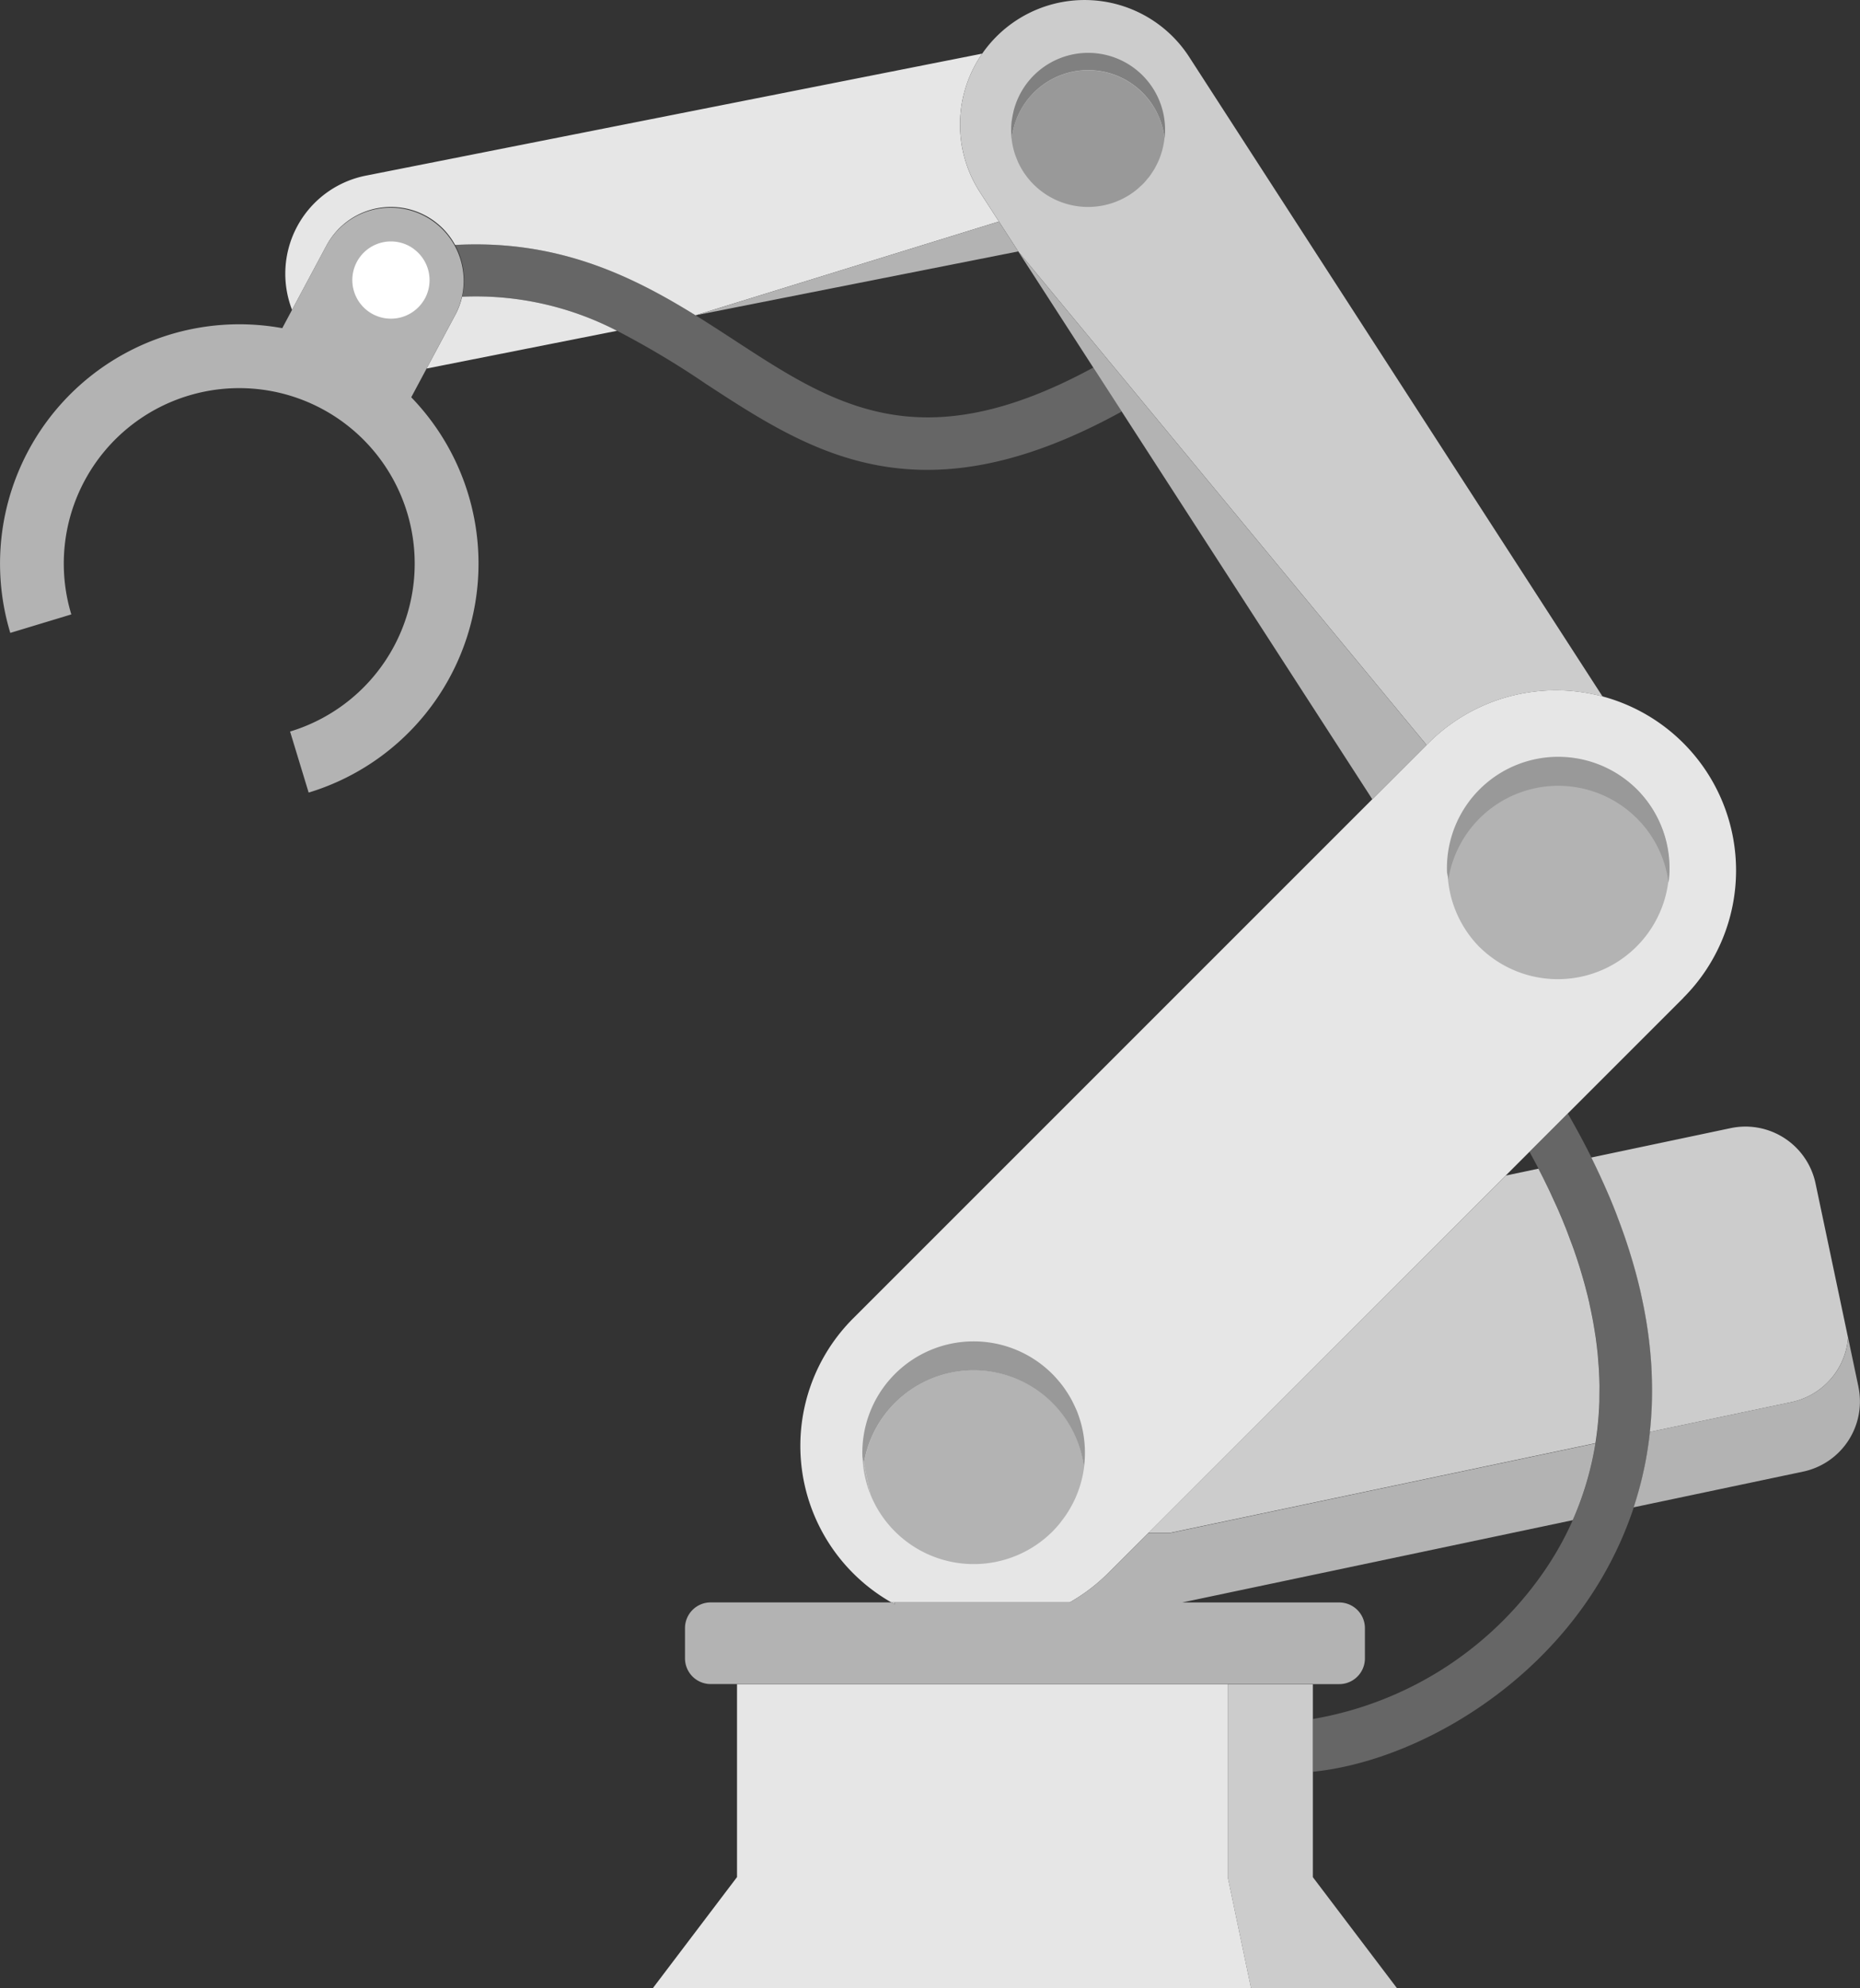
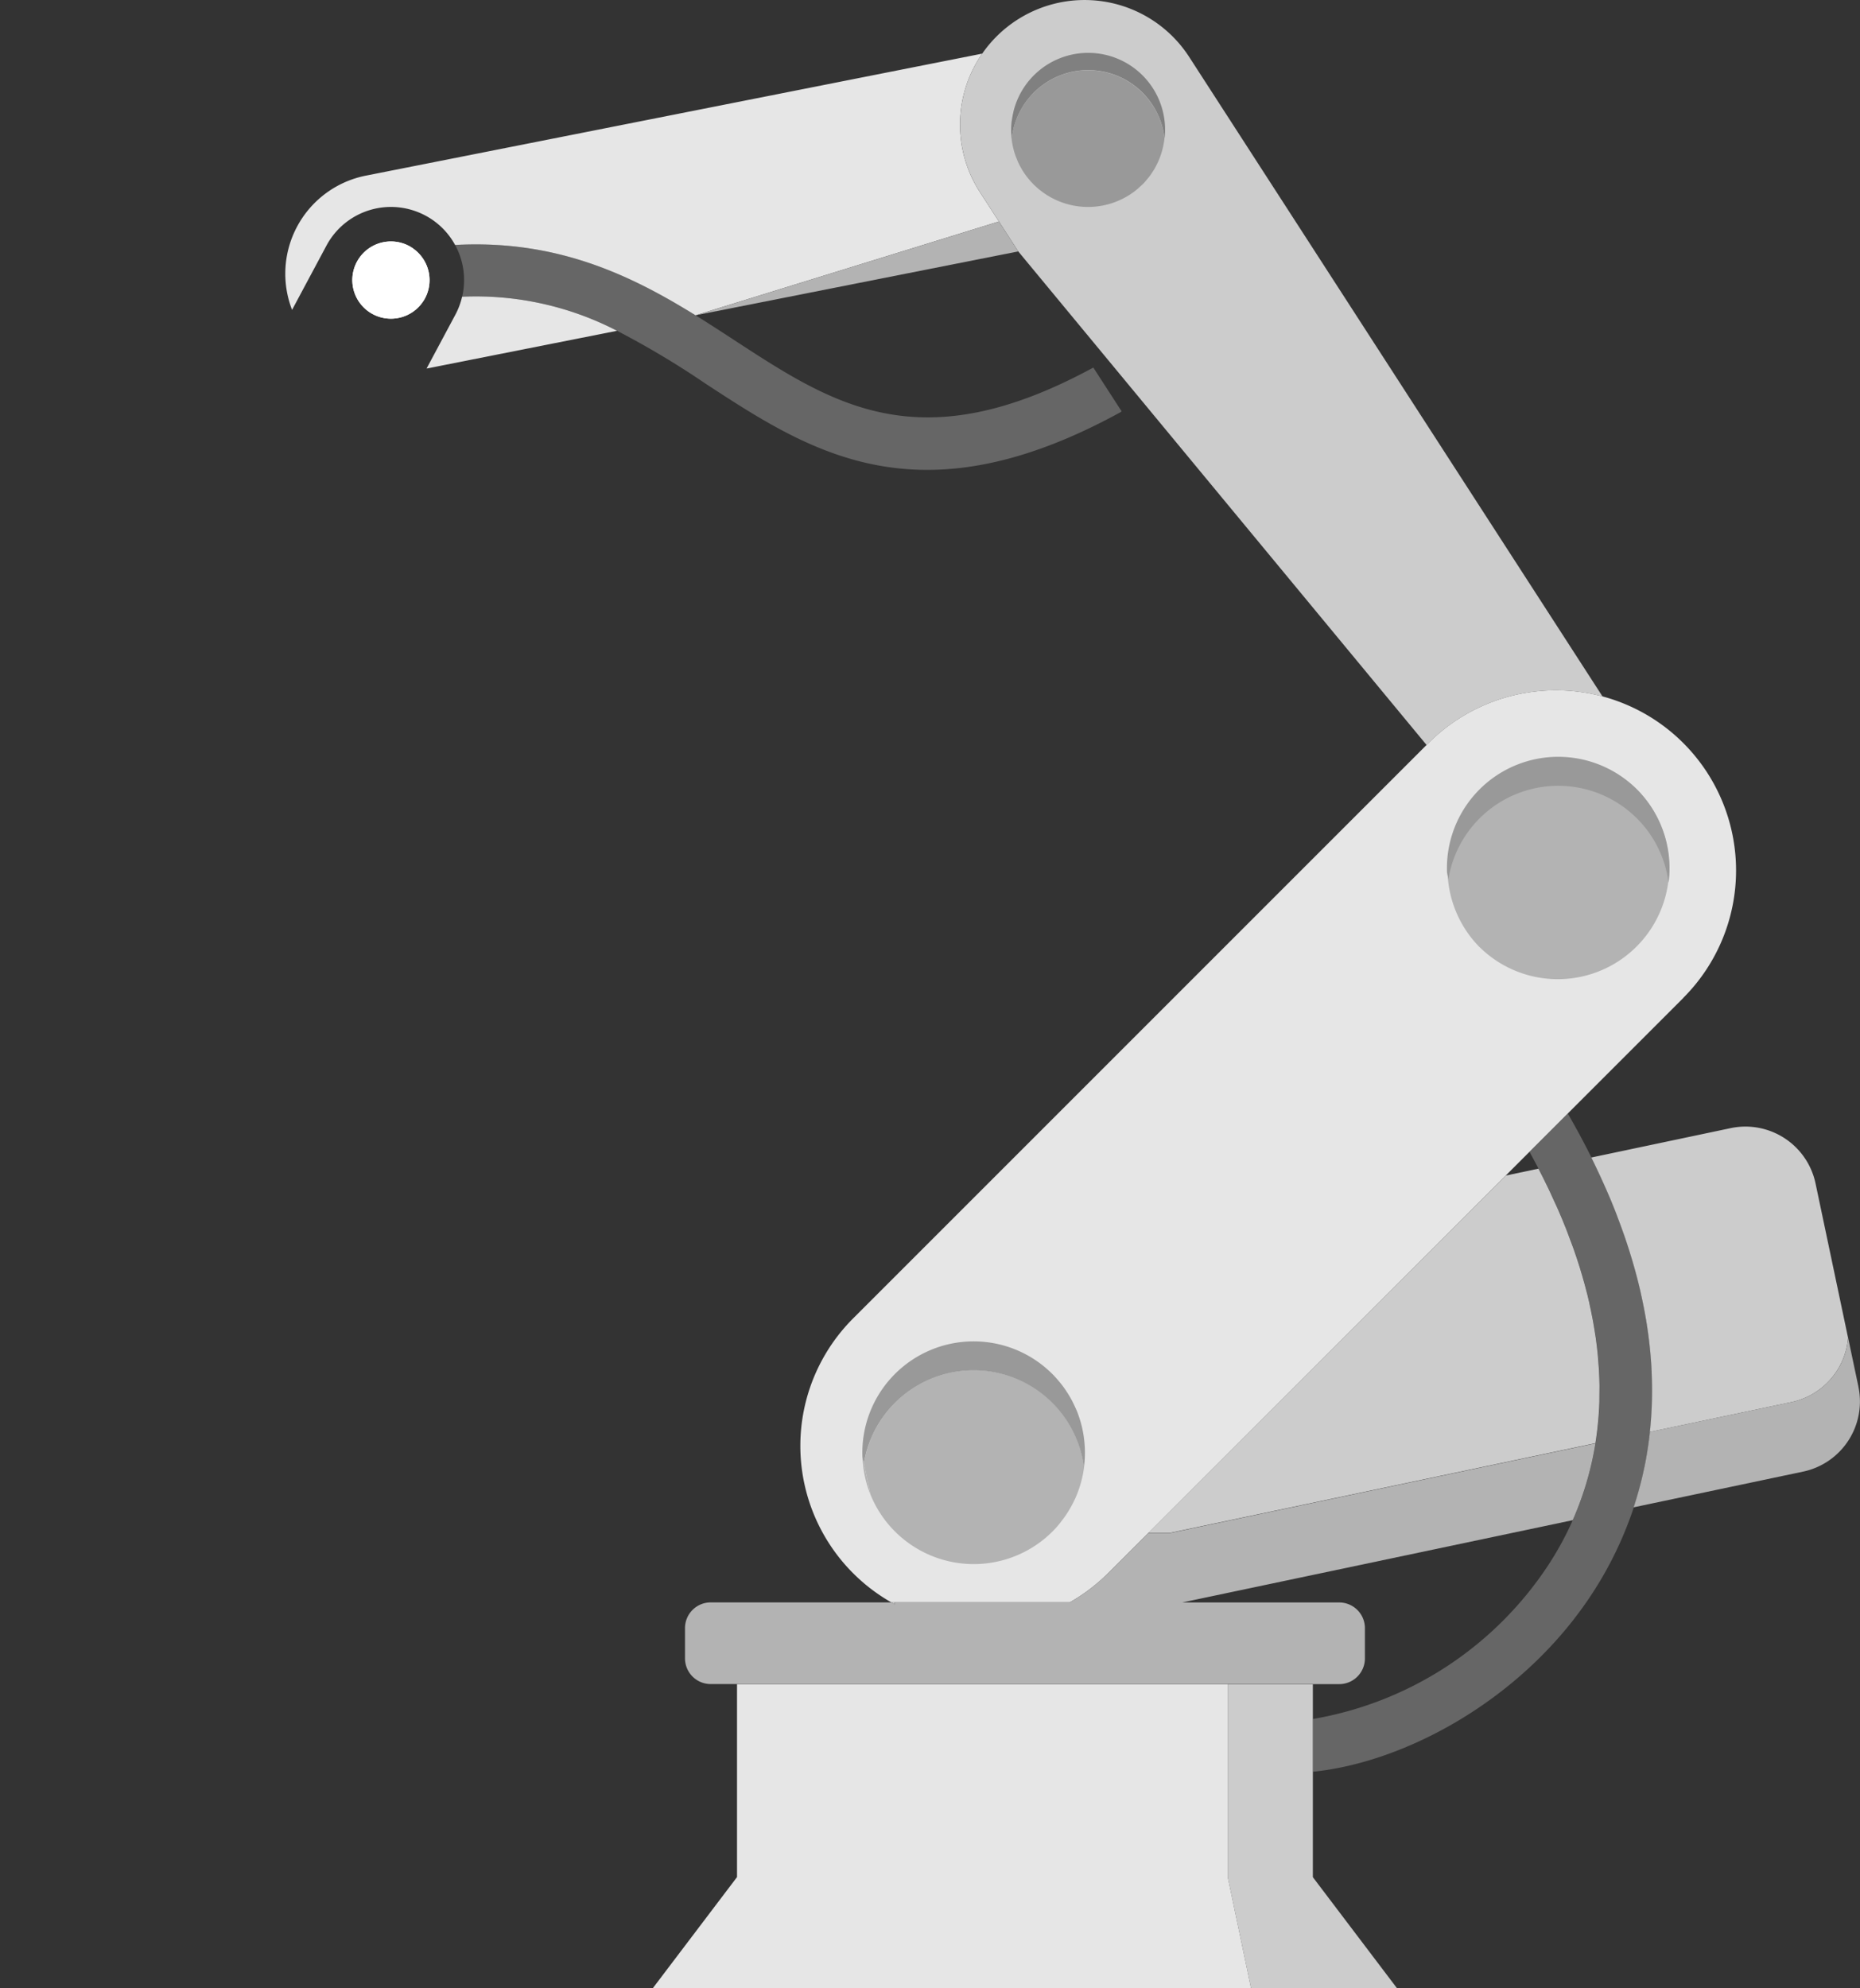
<svg xmlns="http://www.w3.org/2000/svg" id="Raggruppa_9" data-name="Raggruppa 9" width="121.465" height="129.829" viewBox="0 0 121.465 129.829">
  <rect x="0" y="0" width="121.465" height="129.829" fill="#333333" stroke="none" />
  <defs>
    <clipPath id="clip-path">
      <rect id="Rettangolo_7" data-name="Rettangolo 7" width="121.465" height="129.829" fill="none" />
    </clipPath>
  </defs>
  <g id="Raggruppa_9-2" data-name="Raggruppa 9" clip-path="url(#clip-path)">
    <path id="Tracciato_10" data-name="Tracciato 10" d="M157.663,70.33l1.849,2.86c-.035.023-.065.05-.1.07-4.961,2.714-9.054,3.751-12.594,3.751-5.853,0-10.194-2.834-14.446-5.609a56.949,56.949,0,0,0-5.808-3.472,20.027,20.027,0,0,0-10.119-2.224,4.777,4.777,0,0,0-.46-3.384c6.655-.362,11.491,1.984,15.7,4.594.872.541,1.718,1.092,2.548,1.633,6.509,4.248,12.136,7.916,23.432,1.78" transform="translate(-86.265 -46.327)" fill="#666" />
    <path id="Tracciato_11" data-name="Tracciato 11" d="M356.748,300.752l0-.066q-.045-.984-.167-2.014l-.013-.1q-.059-.478-.135-.966c0-.026-.008-.052-.012-.078q-.082-.515-.185-1.041c-.008-.043-.017-.086-.026-.129q-.093-.466-.2-.94c-.012-.054-.024-.108-.037-.162q-.124-.524-.268-1.058c-.013-.048-.028-.1-.041-.146q-.128-.467-.274-.942c-.023-.075-.045-.149-.068-.224-.112-.358-.23-.719-.356-1.084-.016-.047-.034-.094-.05-.141q-.169-.482-.356-.973c-.034-.09-.068-.18-.1-.271-.143-.37-.293-.742-.451-1.118-.014-.034-.03-.068-.044-.1-.147-.346-.3-.695-.462-1.046-.045-.1-.091-.2-.137-.3-.179-.386-.363-.773-.558-1.165q-.7-1.406-1.543-2.869l-2.5,2.5c.2.37.4.736.588,1.1.211.406.409.806.6,1.2.052.108.1.214.153.322q.237.5.455.991c.029.066.06.133.089.2q.251.575.475,1.138c.037.093.073.186.109.279q.179.457.34.907c.031.086.063.172.093.258q.193.55.362,1.087c.02.065.038.128.058.193q.14.455.262.9c.025.09.049.179.073.269.094.352.182.7.26,1.046l0,.019c.077.338.144.672.207,1,.016.083.031.166.046.248.054.3.1.6.147.894,0,.034.011.069.016.1.047.329.085.654.118.975.007.068.013.136.019.2q.038.407.063.806c0,.055.008.11.011.165q.025.469.032.926c0,.043,0,.086,0,.129q0,.4-.006.79c0,.059,0,.118,0,.177q-.03.89-.126,1.73c-.006.055-.013.109-.019.163-.033.275-.07.548-.113.815h0q-.111.69-.263,1.345l-.012.049q-.145.621-.321,1.211l-.03.1q-.174.572-.374,1.113l-.032.087q-.214.571-.452,1.11a20.687,20.687,0,0,1-1.562,2.882,23.029,23.029,0,0,1-15.41,10.111V326.8c5.978-.6,13.727-4.69,18.268-11.687a24.19,24.19,0,0,0,2.684-5.576q.185-.558.345-1.142l.009-.035q.157-.574.288-1.172c0-.008,0-.017.006-.026q.132-.607.236-1.24v-.005q.1-.64.177-1.306h0q.1-.914.131-1.878c0-.01,0-.02,0-.03q.029-.95-.013-1.947" transform="translate(-248.881 -211.1)" fill="#666" />
    <path id="Tracciato_12" data-name="Tracciato 12" d="M81.885,24.243A4.776,4.776,0,0,0,75.421,26.2l-2.247,4.2a6.529,6.529,0,0,1,4.853-8.773l40.216-7.961a8.134,8.134,0,0,0-.148,9.049l1.238,1.915L99.52,30.754c-4.211-2.61-9.047-4.956-15.7-4.594a4.748,4.748,0,0,0-1.932-1.916" transform="translate(-54.101 -10.164)" fill="#e6e6e6" />
    <path id="Tracciato_13" data-name="Tracciato 13" d="M111.042,75.578a4.768,4.768,0,0,1-.435,1.164l-1.885,3.523L121.161,77.8a20.027,20.027,0,0,0-10.119-2.224" transform="translate(-80.866 -56.198)" fill="#e6e6e6" />
    <path id="Tracciato_14" data-name="Tracciato 14" d="M261.657,196.044l-7.552,7.552-2.5,2.5-1.55,1.55L226.721,230.98l-2.638,2.638a11.775,11.775,0,0,1-2.5,1.9H209.94a11.766,11.766,0,0,1-2.5-18.545l33.906-33.906,3.543-3.543.125-.125a11.766,11.766,0,1,1,16.64,16.64" transform="translate(-151.729 -130.876)" fill="#e6e6e6" />
    <path id="Tracciato_15" data-name="Tracciato 15" d="M234.34,348.9c0-.031,0-.061,0-.092q-.015-.322-.058-.642c-.008-.061-.017-.122-.026-.183q-.033-.208-.078-.413c-.026-.12-.055-.24-.088-.359-.025-.09-.051-.179-.08-.269-.05-.159-.1-.316-.165-.471-.024-.062-.052-.122-.078-.183q-.091-.214-.2-.423c-.023-.045-.043-.09-.067-.134-.092-.174-.2-.345-.3-.512-.027-.043-.054-.085-.083-.127q-.171-.255-.366-.5c-.025-.03-.05-.06-.076-.09-.142-.171-.29-.338-.451-.5a7.275,7.275,0,1,0,0,10.288c.163-.163.315-.334.459-.508.053-.064.1-.131.152-.2.085-.11.168-.221.246-.334.059-.087.115-.175.171-.264s.112-.185.165-.279.118-.213.172-.322c.034-.068.064-.137.1-.207a7.244,7.244,0,0,0,.6-2.088h0a7.315,7.315,0,0,0,.057-1.2" transform="translate(-163.491 -254.281)" fill="#e6e6e6" />
    <path id="Tracciato_16" data-name="Tracciato 16" d="M383.239,201.109a7.272,7.272,0,1,0-12.351,4.207c.025.025.052.045.077.07a7.262,7.262,0,0,0,12.274-4.277" transform="translate(-274.275 -143.474)" fill="#e6e6e6" />
    <path id="Tracciato_17" data-name="Tracciato 17" d="M203.945,441.537V429.242H171.9v12.6l-5.49,7.245h39.058l-1.519-7.245Z" transform="translate(-123.77 -319.263)" fill="#e6e6e6" />
    <path id="Tracciato_18" data-name="Tracciato 18" d="M94.546,65.252c-.027.051-.058.1-.088.146a2.521,2.521,0,1,1-.946-3.56,2.551,2.551,0,0,1,.323.21,2.521,2.521,0,0,1,.71,3.2" transform="translate(-66.791 -45.771)" fill="#fff" />
    <path id="Tracciato_19" data-name="Tracciato 19" d="M245.99,12.551l1.238,1.915,1.262,1.952,6.074,7.341,1.455,1.759,19.139,23.135.125-.125a11.758,11.758,0,0,1,11.364-3.044L259.653,3.72a8.134,8.134,0,0,0-13.663,8.831" transform="translate(-181.994 0)" fill="#ccc" />
    <path id="Tracciato_20" data-name="Tracciato 20" d="M258.024,16.769a5.022,5.022,0,0,1,9.723,2.07c0,.073-.019.145-.026.217h0a5.091,5.091,0,0,1-.232,1.064l-.006.017a5.08,5.08,0,0,1-.192.487c-.008.018-.018.035-.026.053-.069.146-.143.29-.226.429-.021.035-.045.067-.066.1-.077.121-.154.242-.242.357-.04.053-.086.1-.128.153-.077.093-.152.188-.237.276s-.15.142-.226.212-.127.125-.2.182a5.025,5.025,0,0,1-7.726-1.66c-.071-.145-.129-.292-.185-.44-.011-.03-.027-.06-.037-.09a4.965,4.965,0,0,1-.252-1.1h0a5.029,5.029,0,0,1,0-1.176s0-.006,0-.008a5.052,5.052,0,0,1,.094-.524c0-.02.006-.04.011-.06a5.073,5.073,0,0,1,.171-.562" transform="translate(-191.681 -10.032)" fill="#ccc" />
    <path id="Tracciato_21" data-name="Tracciato 21" d="M318.478,431.528v10.318l5.489,7.245h-9.529l-1.519-7.245v-12.6h5.559Z" transform="translate(-232.744 -319.263)" fill="#ccc" />
    <path id="Tracciato_22" data-name="Tracciato 22" d="M227.437,408.563q-.121-.066-.242-.135h.191c.018.045.032.091.051.135" transform="translate(-168.984 -303.782)" fill="#ccc" />
    <path id="Tracciato_23" data-name="Tracciato 23" d="M316.024,298.31l2.139-.451c.211.406.409.806.6,1.2.052.108.1.214.153.322q.237.5.455.991c.029.066.06.133.089.2q.251.575.474,1.138c.037.093.073.186.109.279q.178.457.34.907c.031.086.063.172.093.258q.193.55.362,1.087c.02.065.038.128.058.193q.14.455.262.9c.025.09.05.179.073.269.094.352.182.7.26,1.046l0,.019c.077.338.144.672.207,1q.023.125.046.248c.054.3.1.6.146.894.005.034.011.069.016.1.047.329.085.654.118.975.007.068.013.136.019.2q.038.407.063.806c0,.055.007.11.01.165q.025.469.033.926c0,.043,0,.086,0,.129q0,.4-.007.79c0,.059,0,.118,0,.177q-.03.89-.126,1.73c-.006.055-.013.109-.019.163-.033.275-.07.548-.113.815h0l-27.744,5.847h-1.455Z" transform="translate(-217.696 -221.542)" fill="#ccc" />
    <path id="Tracciato_24" data-name="Tracciato 24" d="M406.148,290.321c-.179-.385-.363-.773-.558-1.165l9.1-1.919a4.679,4.679,0,0,1,5.543,3.613l2.124,10.079a4.679,4.679,0,0,1-3.7,4.2l-9.244,1.948h0q.1-.915.131-1.878v-.03q.03-.95-.013-1.947l0-.066q-.045-.984-.167-2.014c0-.033-.008-.066-.012-.1q-.059-.478-.135-.966c0-.026-.008-.052-.012-.078q-.082-.515-.185-1.04c-.008-.043-.017-.086-.026-.129q-.093-.466-.2-.94c-.012-.054-.024-.108-.037-.162q-.124-.524-.268-1.058c-.013-.049-.028-.1-.041-.146q-.128-.467-.274-.942c-.023-.075-.045-.149-.068-.224q-.168-.537-.356-1.084c-.016-.047-.034-.094-.05-.14q-.169-.482-.356-.973c-.034-.09-.068-.18-.1-.271-.143-.37-.293-.742-.451-1.118-.014-.034-.03-.068-.044-.1q-.221-.518-.462-1.046-.068-.148-.137-.3" transform="translate(-301.671 -213.567)" fill="#ccc" />
    <path id="Tracciato_25" data-name="Tracciato 25" d="M197.081,56.459l1.262,1.952-21.076,4.172Z" transform="translate(-131.848 -41.993)" fill="#b3b3b3" />
-     <path id="Tracciato_26" data-name="Tracciato 26" d="M267.054,73.178,265.6,71.419l-6.074-7.341,4.9,7.585,1.849,2.86,16.373,25.332,3.543-3.543Z" transform="translate(-193.031 -47.66)" fill="#b3b3b3" />
+     <path id="Tracciato_26" data-name="Tracciato 26" d="M267.054,73.178,265.6,71.419Z" transform="translate(-193.031 -47.66)" fill="#b3b3b3" />
    <path id="Tracciato_27" data-name="Tracciato 27" d="M220.349,373.8l-.518-2.458a7.274,7.274,0,0,0,.518,2.458" transform="translate(-163.506 -276.197)" fill="#b3b3b3" />
    <path id="Tracciato_28" data-name="Tracciato 28" d="M381.177,195.028a7.275,7.275,0,0,0-10.288,10.288c.025.025.052.045.077.07a7.273,7.273,0,0,0,10.211-10.358" transform="translate(-274.276 -143.473)" fill="#b3b3b3" />
-     <path id="Tracciato_29" data-name="Tracciato 29" d="M29.742,59.773,27.856,63.3l-1,1.872a15.625,15.625,0,0,1-6.7,25.815L18.943,87A11.458,11.458,0,1,0,4.657,79.352L.672,80.559a15.628,15.628,0,0,1,17.761-19.9l.641-1.2,2.247-4.2a4.776,4.776,0,0,1,8.421,4.507" transform="translate(0 -39.229)" fill="#b3b3b3" />
    <path id="Tracciato_30" data-name="Tracciato 30" d="M93.836,62.048a2.553,2.553,0,0,0-.323-.21,2.522,2.522,0,1,0,.946,3.56c.03-.048.061-.1.088-.146a2.521,2.521,0,0,0-.71-3.2" transform="translate(-66.791 -45.772)" fill="#fff" />
    <path id="Tracciato_31" data-name="Tracciato 31" d="M215.579,383.6H217.3a1.679,1.679,0,0,0,1.679-1.679v-1.975a1.679,1.679,0,0,0-1.679-1.679H207.049l25.5-5.374q.239-.538.452-1.11l.032-.087q.2-.542.374-1.113l.03-.1q.176-.59.322-1.211c0-.016.008-.032.012-.049.1-.437.189-.885.263-1.345h0l-27.744,5.847h-1.455l-2.638,2.638a11.77,11.77,0,0,1-2.5,1.9H188.247c.018.044.032.091.051.135-.081-.044-.161-.089-.241-.135h-11.8a1.679,1.679,0,0,0-1.679,1.679v1.975a1.679,1.679,0,0,0,1.679,1.679h39.326Z" transform="translate(-129.845 -273.622)" fill="#b3b3b3" />
    <path id="Tracciato_32" data-name="Tracciato 32" d="M431.067,344.169l-.674-3.2a4.678,4.678,0,0,1-3.7,4.2l-9.244,1.948h0q-.072.666-.177,1.306v.005q-.1.633-.236,1.24l-.006.026q-.131.6-.289,1.172l-.009.035q-.161.584-.345,1.142l11.064-2.332a4.678,4.678,0,0,0,3.613-5.543" transform="translate(-309.704 -253.61)" fill="#b3b3b3" />
    <path id="Tracciato_33" data-name="Tracciato 33" d="M232.5,359.788c.163-.163.315-.334.459-.508.053-.064.1-.131.152-.2.085-.11.168-.221.246-.334.059-.087.116-.175.171-.263s.112-.185.165-.279.118-.213.172-.322c.034-.068.064-.138.1-.207a7.312,7.312,0,0,0,.6-2.088h0a7.266,7.266,0,0,0-14.377-.241l.427,2.028a7.278,7.278,0,0,0,11.888,2.411" transform="translate(-163.77 -259.775)" fill="#b3b3b3" />
    <path id="Tracciato_34" data-name="Tracciato 34" d="M272.425,384.173q-.079.141-.165.279.086-.138.165-.279" transform="translate(-202.502 -285.741)" fill="#b3b3b3" />
    <path id="Tracciato_35" data-name="Tracciato 35" d="M276.3,373.962h0" transform="translate(-205.504 -278.147)" fill="#b3b3b3" />
    <path id="Tracciato_36" data-name="Tracciato 36" d="M273.671,382.112c-.032.069-.062.138-.1.207.034-.068.064-.137.1-.207" transform="translate(-203.48 -284.208)" fill="#b3b3b3" />
    <path id="Tracciato_37" data-name="Tracciato 37" d="M270.881,386.292c-.078.114-.161.224-.246.334.085-.11.168-.221.246-.334" transform="translate(-201.294 -287.317)" fill="#b3b3b3" />
    <path id="Tracciato_38" data-name="Tracciato 38" d="M268.709,388.363c-.145.174-.3.345-.459.508.163-.163.315-.334.459-.508" transform="translate(-199.52 -288.858)" fill="#b3b3b3" />
    <path id="Tracciato_39" data-name="Tracciato 39" d="M257.748,17.915v.008a5.075,5.075,0,0,0,0,1.177,5.093,5.093,0,0,1,.28-1.195,5.019,5.019,0,0,1,9.7,1.151c.008-.072.022-.144.026-.217a5.022,5.022,0,0,0-9.723-2.07,5.067,5.067,0,0,0-.171.562c0,.02-.007.04-.011.06a5.052,5.052,0,0,0-.094.524" transform="translate(-191.681 -10.032)" fill="gray" />
    <path id="Tracciato_40" data-name="Tracciato 40" d="M257.839,35.392Z" transform="translate(-191.776 -26.324)" fill="gray" />
    <path id="Tracciato_41" data-name="Tracciato 41" d="M257.851,30.775v0" transform="translate(-191.785 -22.884)" fill="gray" />
    <path id="Tracciato_42" data-name="Tracciato 42" d="M296.779,34.591c.008-.073.022-.144.026-.217C296.8,34.447,296.787,34.519,296.779,34.591Z" transform="translate(-220.739 -25.567)" fill="gray" />
    <path id="Tracciato_43" data-name="Tracciato 43" d="M258.233,28.487c-.005.02-.007.04-.012.06,0-.02.006-.04.012-.06" transform="translate(-192.06 -21.188)" fill="gray" />
    <path id="Tracciato_44" data-name="Tracciato 44" d="M234.336,348.809c0,.03,0,.061,0,.092a7.37,7.37,0,0,1-.057,1.2h0a7.266,7.266,0,0,0-14.377-.241l-.091-.43a7.267,7.267,0,0,1,12.406-5.419c.16.16.309.328.451.5.025.03.051.06.076.09.13.162.252.328.366.5.028.042.055.084.083.127.108.168.21.338.3.512.024.044.044.09.067.134.071.139.136.281.2.423.026.061.054.121.078.183.061.156.115.313.165.472.028.089.055.178.08.268.033.119.061.239.088.359q.045.205.078.413c.01.061.018.122.026.183.028.213.048.427.058.642" transform="translate(-163.491 -254.281)" fill="#999" />
    <path id="Tracciato_45" data-name="Tracciato 45" d="M267.053,20.219a5.022,5.022,0,0,0-8.934.983,5.083,5.083,0,0,0-.28,1.195h0a5.012,5.012,0,0,0,.252,1.1c.011.03.026.06.037.09.055.148.114.3.185.44a5.057,5.057,0,0,0,.292.519,5.035,5.035,0,0,0,6.954,1.494,5.055,5.055,0,0,0,.48-.353c.069-.058.131-.121.2-.182s.155-.138.226-.212.16-.182.237-.276c.042-.051.088-.1.128-.153.087-.115.166-.235.242-.357.022-.034.046-.067.066-.1.083-.14.158-.283.226-.429.008-.018.018-.035.027-.053a5.052,5.052,0,0,0,.192-.487l.006-.017a5.116,5.116,0,0,0,.232-1.064h0a4.968,4.968,0,0,0-.763-2.134" transform="translate(-191.776 -13.329)" fill="#999" />
    <path id="Tracciato_46" data-name="Tracciato 46" d="M381.2,196.921a7.234,7.234,0,0,1,2.062,4.2,7.268,7.268,0,1,0-14.467-.671l.091.43a7.267,7.267,0,0,1,12.315-3.957" transform="translate(-274.299 -143.474)" fill="#999" />
  </g>
</svg>